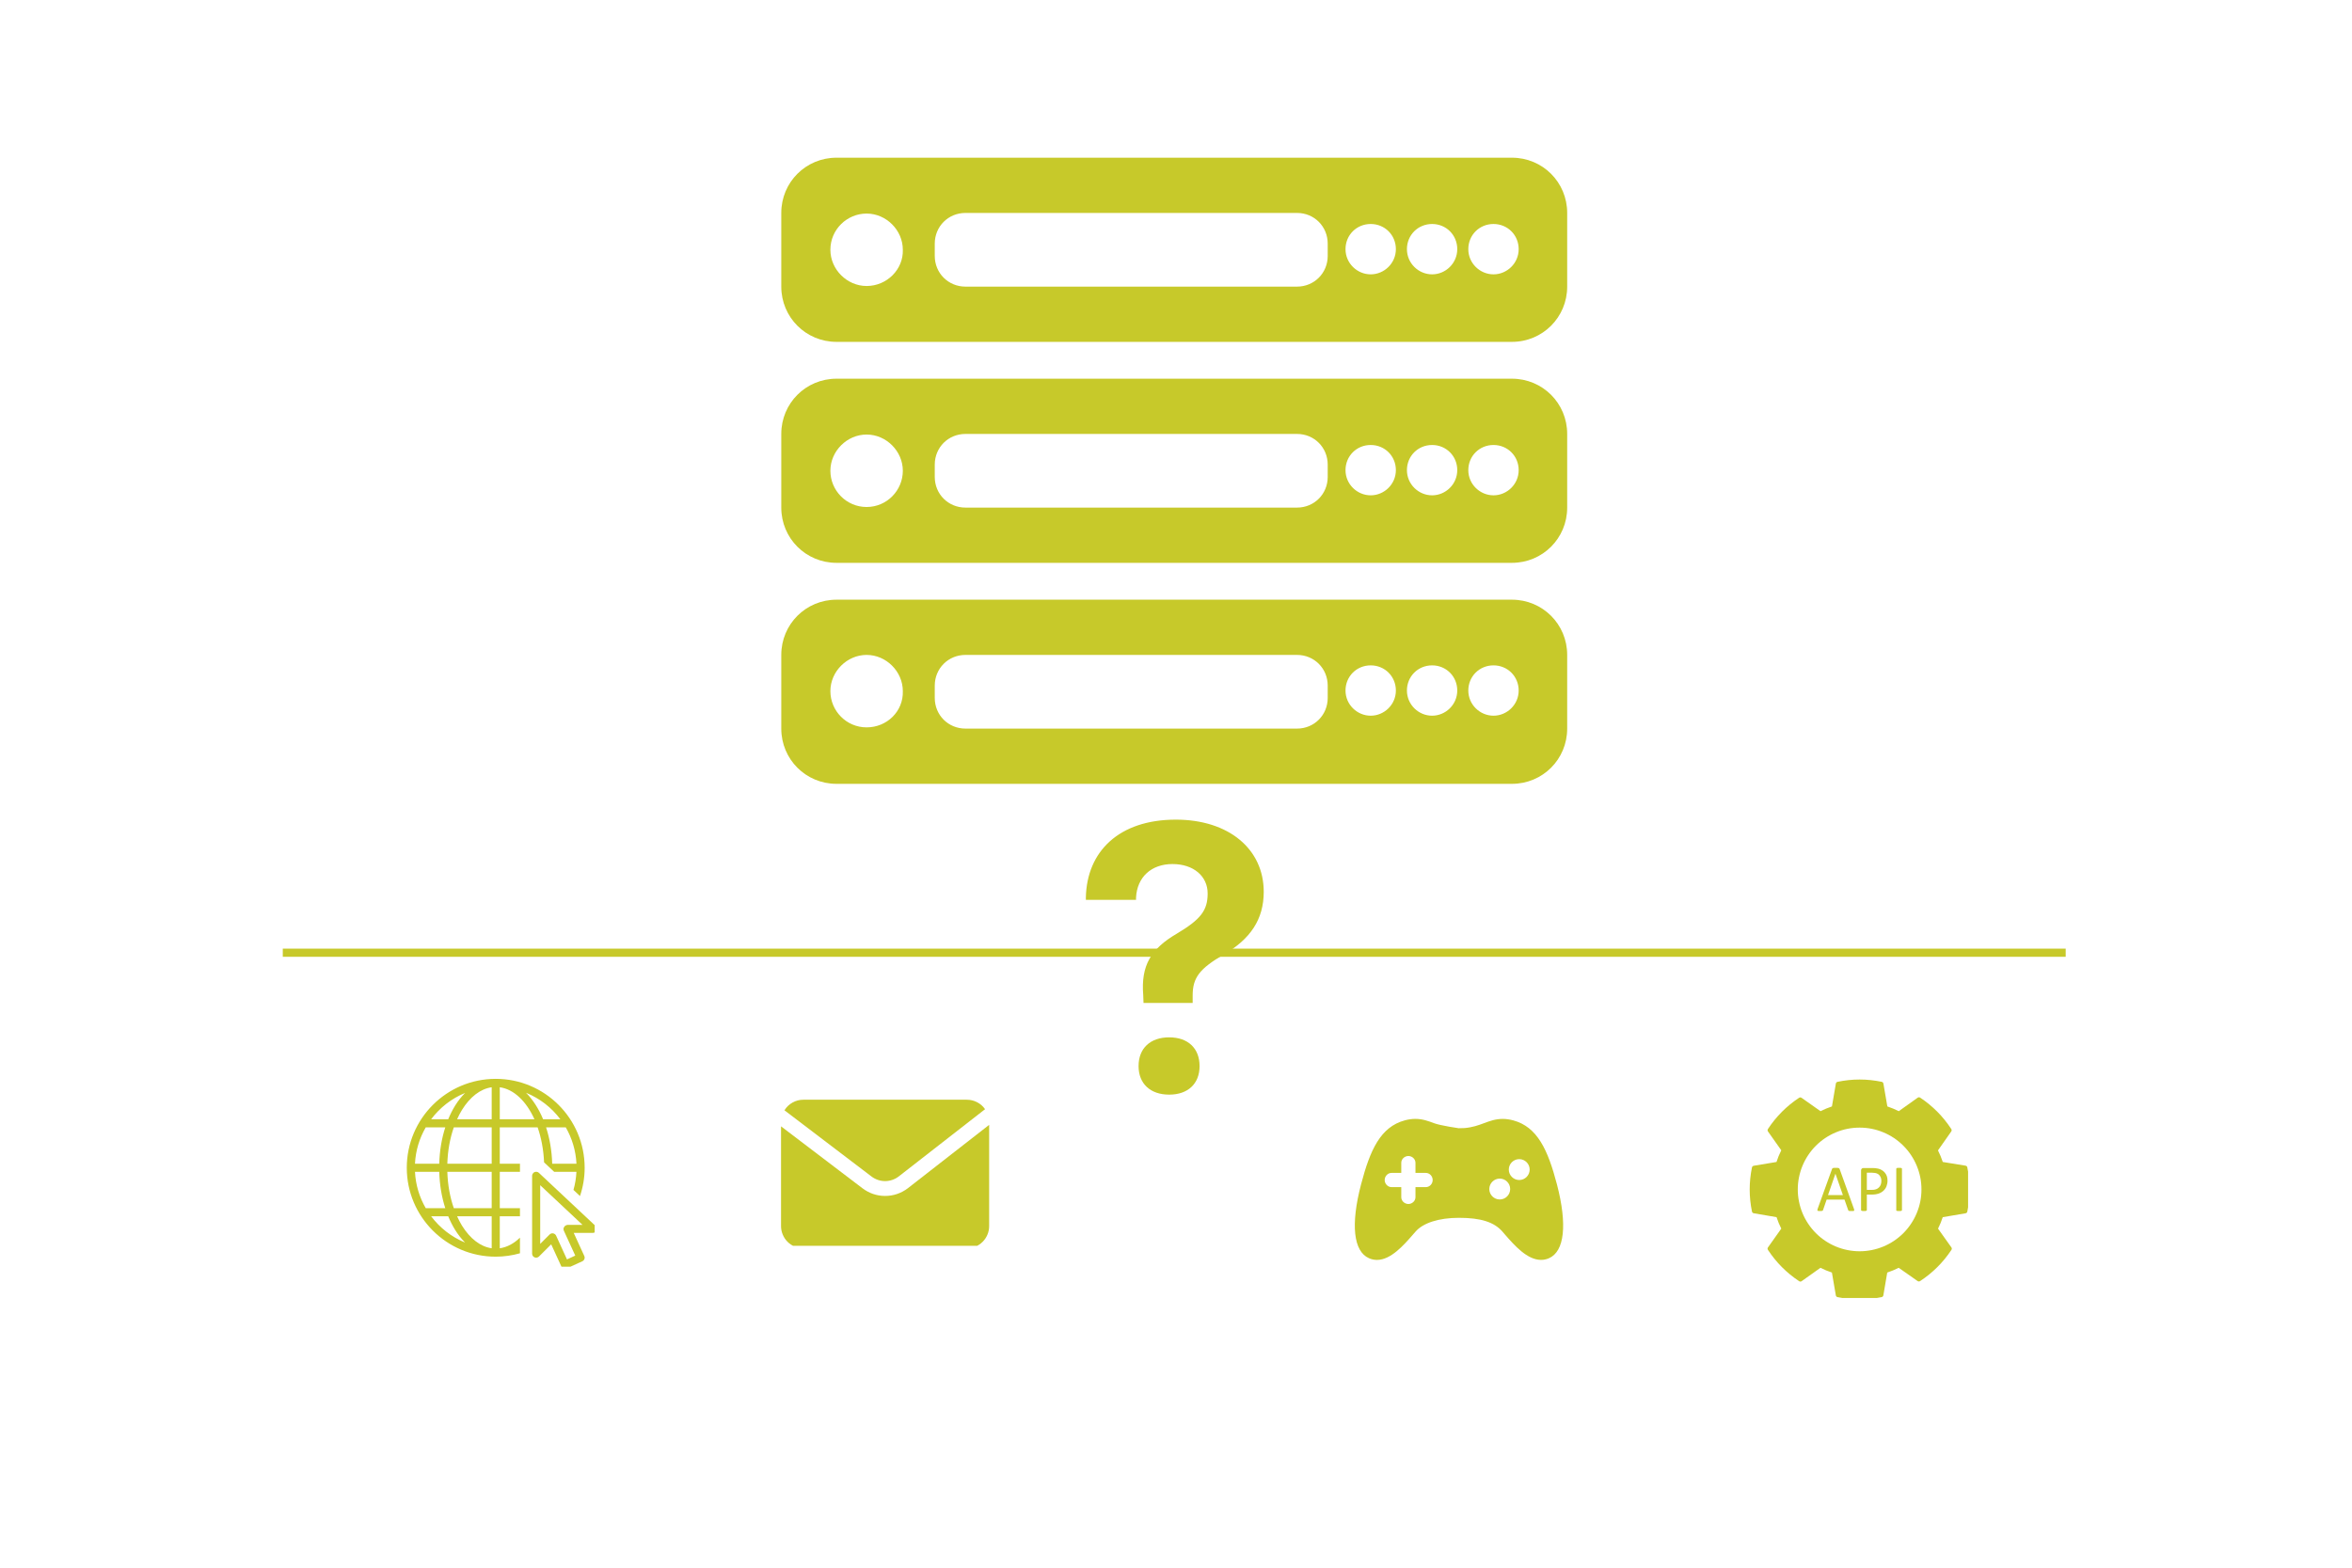
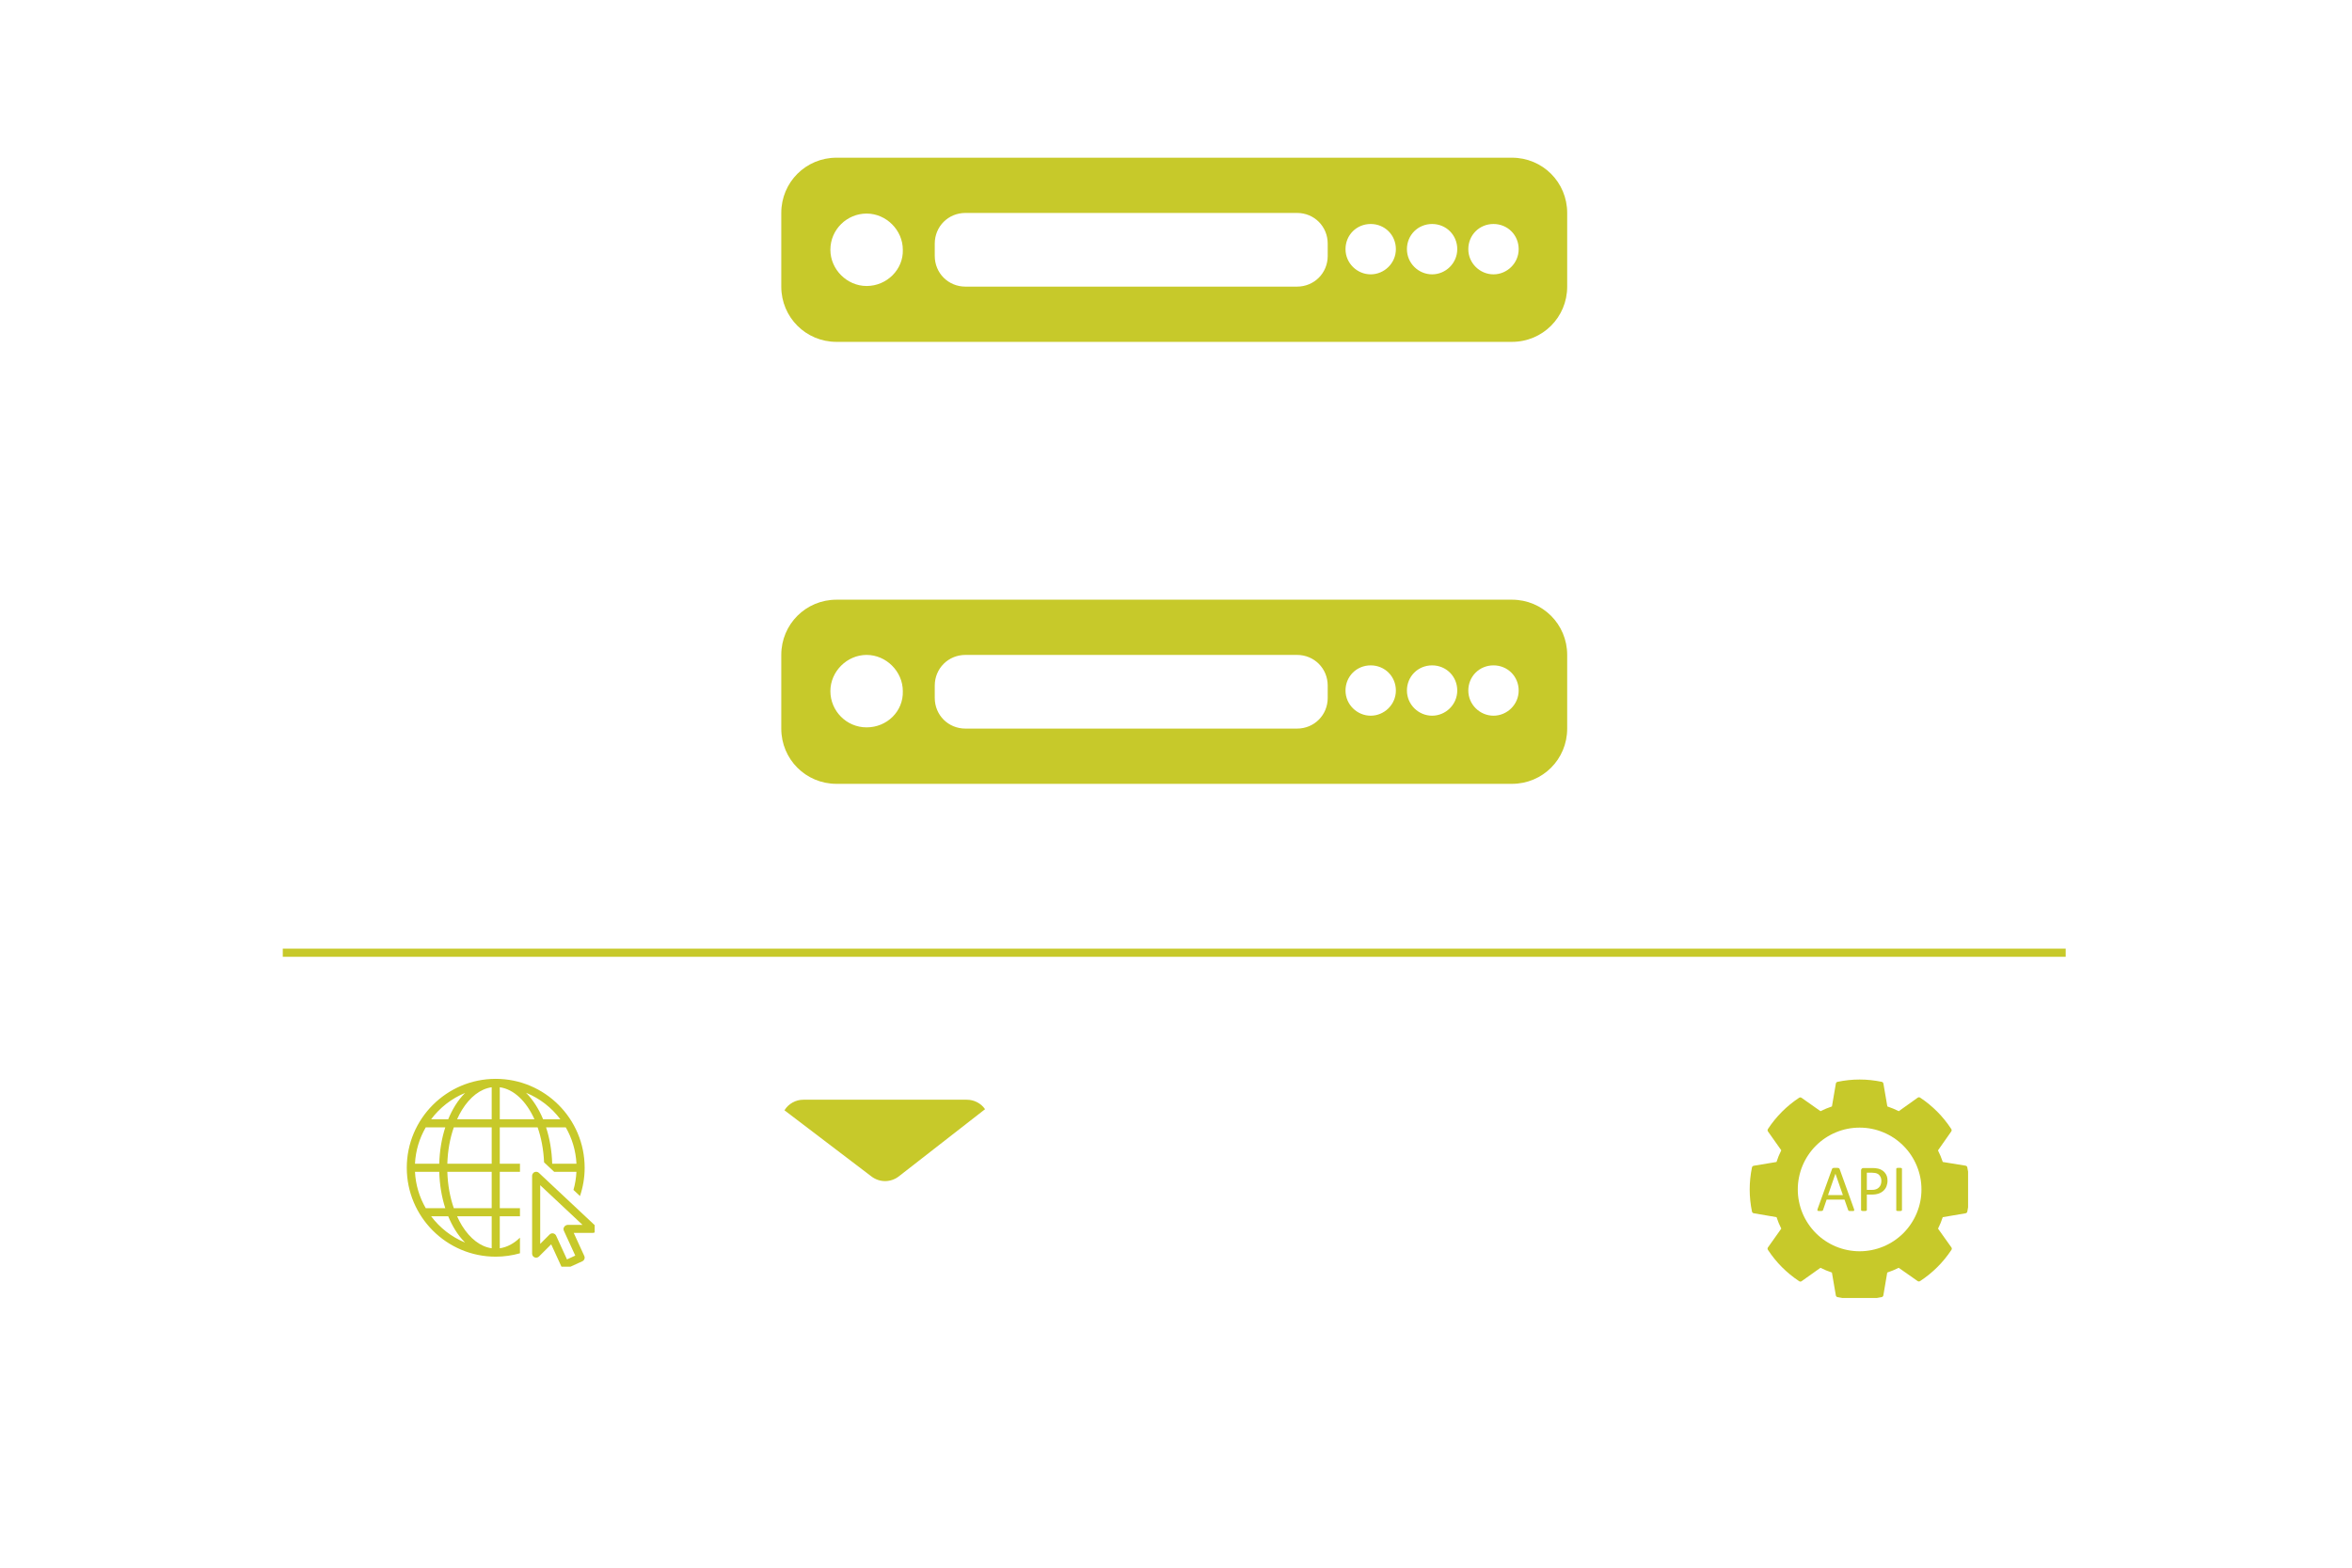
<svg xmlns="http://www.w3.org/2000/svg" width="450" zoomAndPan="magnify" viewBox="0 0 337.5 225" height="300" preserveAspectRatio="xMidYMid meet" version="1.0">
  <defs>
    <clipPath id="626eb2ae99">
-       <path d="M 112.066 22.633 L 225 22.633 L 225 50 L 112.066 50 Z M 112.066 22.633 " clip-rule="nonzero" />
+       <path d="M 112.066 22.633 L 225 22.633 L 225 50 L 112.066 50 Z " clip-rule="nonzero" />
    </clipPath>
    <clipPath id="a25893d8e2">
-       <path d="M 112.066 54 L 225 54 L 225 81 L 112.066 81 Z M 112.066 54 " clip-rule="nonzero" />
-     </clipPath>
+       </clipPath>
    <clipPath id="98cccb3991">
      <path d="M 112.066 86 L 225 86 L 225 112.5 L 112.066 112.5 Z M 112.066 86 " clip-rule="nonzero" />
    </clipPath>
    <clipPath id="b742402022">
      <path d="M 40.578 136.098 L 296.699 136.098 L 296.699 137.594 L 40.578 137.594 Z M 40.578 136.098 " clip-rule="nonzero" />
    </clipPath>
    <clipPath id="08f7214130">
-       <path d="M 155.348 117.637 L 181.559 117.637 L 181.559 157.328 L 155.348 157.328 Z M 155.348 117.637 " clip-rule="nonzero" />
-     </clipPath>
+       </clipPath>
    <clipPath id="82fb0c7e51">
      <path d="M 194 160.594 L 225 160.594 L 225 180.812 L 194 180.812 Z M 194 160.594 " clip-rule="nonzero" />
    </clipPath>
    <clipPath id="c66863b334">
      <path d="M 251 154.84 L 282.41 154.84 L 282.41 186.293 L 251 186.293 Z M 251 154.84 " clip-rule="nonzero" />
    </clipPath>
    <clipPath id="e10ed1e82c">
      <path d="M 58.371 154.84 L 85.332 154.84 L 85.332 181.797 L 58.371 181.797 Z M 58.371 154.84 " clip-rule="nonzero" />
    </clipPath>
    <clipPath id="07b64eab74">
      <path d="M 112.066 157.836 L 142 157.836 L 142 170 L 112.066 170 Z M 112.066 157.836 " clip-rule="nonzero" />
    </clipPath>
    <clipPath id="aeca98663d">
      <path d="M 112.066 161 L 142 161 L 142 178.805 L 112.066 178.805 Z M 112.066 161 " clip-rule="nonzero" />
    </clipPath>
  </defs>
  <g clip-path="url(#626eb2ae99)">
    <path fill="#c7c92a" d="M 224.883 30.562 C 224.883 26.156 221.359 22.633 216.953 22.633 L 120.035 22.633 C 115.633 22.633 112.109 26.156 112.109 30.562 L 112.109 41.137 C 112.109 45.539 115.633 49.066 120.035 49.066 L 216.953 49.066 C 221.359 49.066 224.883 45.539 224.883 41.137 Z M 124.355 41.047 C 121.535 41.047 119.156 38.668 119.156 35.848 C 119.156 32.941 121.535 30.652 124.355 30.652 C 127.172 30.652 129.551 33.031 129.551 35.848 C 129.641 38.668 127.262 41.047 124.355 41.047 Z M 190.52 36.73 C 190.52 39.195 188.582 41.137 186.117 41.137 L 138.539 41.137 C 136.07 41.137 134.133 39.195 134.133 36.73 L 134.133 34.969 C 134.133 32.5 136.07 30.562 138.539 30.562 L 186.117 30.562 C 188.582 30.562 190.52 32.5 190.52 34.969 Z M 196.688 39.375 C 194.75 39.375 193.074 37.789 193.074 35.762 C 193.074 33.734 194.66 32.148 196.688 32.148 C 198.715 32.148 200.301 33.734 200.301 35.762 C 200.301 37.789 198.625 39.375 196.688 39.375 Z M 205.5 39.375 C 203.559 39.375 201.887 37.789 201.887 35.762 C 201.887 33.734 203.473 32.148 205.5 32.148 C 207.523 32.148 209.109 33.734 209.109 35.762 C 209.109 37.789 207.438 39.375 205.5 39.375 Z M 214.309 39.375 C 212.371 39.375 210.695 37.789 210.695 35.762 C 210.695 33.734 212.281 32.148 214.309 32.148 C 216.336 32.148 217.922 33.734 217.922 35.762 C 217.922 37.789 216.246 39.375 214.309 39.375 Z M 214.309 39.375 " fill-opacity="1" fill-rule="nonzero" />
  </g>
  <g clip-path="url(#a25893d8e2)">
    <path fill="#c7c92a" d="M 224.883 62.281 C 224.883 57.875 221.359 54.352 216.953 54.352 L 120.035 54.352 C 115.633 54.352 112.109 57.875 112.109 62.281 L 112.109 72.852 C 112.109 77.258 115.633 80.781 120.035 80.781 L 216.953 80.781 C 221.359 80.781 224.883 77.258 224.883 72.852 Z M 124.355 72.766 C 121.445 72.766 119.156 70.387 119.156 67.566 C 119.156 64.746 121.535 62.367 124.355 62.367 C 127.172 62.367 129.551 64.746 129.551 67.566 C 129.551 70.387 127.262 72.766 124.355 72.766 Z M 190.52 68.449 C 190.52 70.914 188.582 72.852 186.117 72.852 L 138.539 72.852 C 136.07 72.852 134.133 70.914 134.133 68.449 L 134.133 66.684 C 134.133 64.219 136.07 62.281 138.539 62.281 L 186.117 62.281 C 188.582 62.281 190.52 64.219 190.52 66.684 Z M 196.688 71.09 C 194.75 71.09 193.074 69.504 193.074 67.477 C 193.074 65.453 194.66 63.867 196.688 63.867 C 198.715 63.867 200.301 65.453 200.301 67.477 C 200.301 69.504 198.625 71.09 196.688 71.09 Z M 205.5 71.09 C 203.559 71.09 201.887 69.504 201.887 67.477 C 201.887 65.453 203.473 63.867 205.5 63.867 C 207.523 63.867 209.109 65.453 209.109 67.477 C 209.109 69.504 207.438 71.09 205.5 71.09 Z M 214.309 71.09 C 212.371 71.09 210.695 69.504 210.695 67.477 C 210.695 65.453 212.281 63.867 214.309 63.867 C 216.336 63.867 217.922 65.453 217.922 67.477 C 217.922 69.504 216.246 71.09 214.309 71.09 Z M 214.309 71.09 " fill-opacity="1" fill-rule="nonzero" />
  </g>
  <g clip-path="url(#98cccb3991)">
    <path fill="#c7c92a" d="M 224.883 93.996 C 224.883 89.594 221.359 86.07 216.953 86.07 L 120.035 86.07 C 115.633 86.07 112.109 89.594 112.109 93.996 L 112.109 104.57 C 112.109 108.977 115.633 112.5 120.035 112.5 L 216.953 112.5 C 221.359 112.5 224.883 108.977 224.883 104.57 Z M 124.355 104.395 C 121.445 104.395 119.156 102.016 119.156 99.195 C 119.156 96.375 121.535 93.996 124.355 93.996 C 127.172 93.996 129.551 96.375 129.551 99.195 C 129.641 102.105 127.262 104.395 124.355 104.395 Z M 190.52 100.164 C 190.52 102.633 188.582 104.57 186.117 104.57 L 138.539 104.57 C 136.07 104.57 134.133 102.633 134.133 100.164 L 134.133 98.402 C 134.133 95.938 136.07 93.996 138.539 93.996 L 186.117 93.996 C 188.582 93.996 190.52 95.938 190.52 98.402 Z M 196.688 102.719 C 194.75 102.719 193.074 101.133 193.074 99.109 C 193.074 97.082 194.66 95.496 196.688 95.496 C 198.715 95.496 200.301 97.082 200.301 99.109 C 200.301 101.133 198.625 102.719 196.688 102.719 Z M 205.5 102.719 C 203.559 102.719 201.887 101.133 201.887 99.109 C 201.887 97.082 203.473 95.496 205.5 95.496 C 207.523 95.496 209.109 97.082 209.109 99.109 C 209.109 101.133 207.438 102.719 205.5 102.719 Z M 214.309 102.719 C 212.371 102.719 210.695 101.133 210.695 99.109 C 210.695 97.082 212.281 95.496 214.309 95.496 C 216.336 95.496 217.922 97.082 217.922 99.109 C 217.922 101.133 216.246 102.719 214.309 102.719 Z M 214.309 102.719 " fill-opacity="1" fill-rule="nonzero" />
  </g>
  <g clip-path="url(#b742402022)">
    <path fill="#c7c92a" d="M 40.578 136.148 L 296.418 136.148 L 296.418 137.32 L 40.578 137.32 Z M 40.578 136.148 " fill-opacity="1" fill-rule="nonzero" />
  </g>
  <g clip-path="url(#08f7214130)">
-     <path fill="#c7c92a" d="M 168.727 117.637 C 160.57 117.637 155.949 122.203 155.816 128.816 L 155.816 129.148 L 163.016 129.148 L 163.016 128.816 C 163.172 125.898 165.191 124.012 168.246 124.012 C 171.273 124.012 173.293 125.762 173.293 128.234 C 173.293 130.703 172.258 131.977 168.832 134.023 C 165.164 136.176 163.703 138.566 164.047 142.816 L 164.09 143.949 L 171.141 143.949 L 171.141 142.871 C 171.141 140.32 172.125 139.016 175.656 136.973 C 179.402 134.766 181.34 131.98 181.34 127.996 C 181.34 121.859 176.32 117.637 168.727 117.637 Z M 167.77 148.883 C 165.066 148.883 163.379 150.453 163.379 153.008 C 163.379 155.539 165.066 157.105 167.77 157.105 C 170.469 157.105 172.133 155.539 172.133 153.008 C 172.133 150.453 170.469 148.883 167.77 148.883 Z M 167.77 148.883 " fill-opacity="1" fill-rule="nonzero" />
-   </g>
+     </g>
  <g clip-path="url(#82fb0c7e51)">
-     <path fill="#c7c92a" d="M 223.414 169.988 C 222.109 165.016 220.605 161.742 217.145 160.801 C 216.617 160.66 216.117 160.59 215.625 160.59 C 214.578 160.59 213.738 160.906 212.922 161.211 C 212.176 161.488 211.336 161.797 210.18 161.902 L 209.312 161.926 C 209.312 161.93 206.695 161.547 205.785 161.207 C 204.973 160.902 204.137 160.586 203.094 160.586 C 202.598 160.586 202.102 160.656 201.57 160.801 C 198.105 161.742 196.605 165.016 195.305 169.988 C 193.793 175.75 194.211 179.613 196.449 180.586 C 196.812 180.746 197.195 180.828 197.586 180.828 C 199.574 180.828 201.402 178.738 202.738 177.207 L 203.102 176.789 C 204.191 175.516 206.473 174.785 209.359 174.785 C 212.496 174.785 214.426 175.402 215.613 176.789 L 215.977 177.211 C 217.312 178.738 219.141 180.824 221.129 180.824 C 221.523 180.824 221.902 180.746 222.266 180.586 C 224.504 179.613 224.918 175.75 223.414 169.988 Z M 204.605 170.379 L 203.113 170.379 L 203.113 171.824 C 203.113 172.355 202.648 172.801 202.098 172.801 C 201.543 172.801 201.074 172.355 201.074 171.824 L 201.074 170.379 L 199.672 170.379 C 199.145 170.379 198.695 169.91 198.695 169.359 C 198.695 168.805 199.145 168.34 199.672 168.34 L 201.074 168.34 L 201.074 166.891 C 201.074 166.363 201.543 165.914 202.098 165.914 C 202.648 165.914 203.113 166.363 203.113 166.891 L 203.113 168.34 L 204.605 168.34 C 205.137 168.34 205.582 168.805 205.582 169.359 C 205.586 169.91 205.137 170.379 204.605 170.379 Z M 215.207 172.152 C 214.379 172.152 213.707 171.48 213.707 170.656 C 213.707 169.828 214.383 169.156 215.207 169.156 C 216.031 169.156 216.703 169.828 216.703 170.656 C 216.703 171.48 216.031 172.152 215.207 172.152 Z M 218 169.359 C 217.176 169.359 216.504 168.684 216.504 167.859 C 216.504 167.035 217.176 166.363 218 166.363 C 218.828 166.363 219.5 167.035 219.5 167.859 C 219.5 168.688 218.828 169.359 218 169.359 Z M 218 169.359 " fill-opacity="1" fill-rule="nonzero" />
-   </g>
+     </g>
  <g clip-path="url(#c66863b334)">
    <path fill="#c7c92a" d="M 251.664 174.133 L 254.926 174.691 C 255.109 175.258 255.336 175.805 255.605 176.336 L 253.699 179.027 C 253.613 179.152 253.613 179.273 253.699 179.398 C 254.883 181.195 256.367 182.688 258.16 183.875 C 258.285 183.961 258.406 183.961 258.531 183.875 L 261.23 181.957 C 261.758 182.227 262.309 182.457 262.871 182.641 L 263.43 185.898 C 263.453 186.047 263.535 186.137 263.68 186.168 C 265.789 186.605 267.895 186.605 270 186.168 C 270.148 186.137 270.23 186.047 270.254 185.898 L 270.809 182.641 C 271.375 182.453 271.922 182.227 272.453 181.957 L 275.164 183.859 C 275.289 183.941 275.41 183.941 275.535 183.859 C 277.332 182.676 278.824 181.188 280.012 179.398 C 280.098 179.273 280.098 179.152 280.012 179.027 L 278.098 176.34 C 278.363 175.809 278.59 175.262 278.773 174.695 L 282.035 174.137 C 282.184 174.113 282.27 174.027 282.301 173.883 C 282.738 171.773 282.738 169.664 282.301 167.555 C 282.27 167.41 282.184 167.324 282.035 167.301 L 278.777 166.77 C 278.59 166.199 278.359 165.645 278.09 165.109 L 279.992 162.395 C 280.074 162.27 280.074 162.148 279.992 162.027 C 278.812 160.23 277.332 158.738 275.547 157.547 C 275.422 157.461 275.297 157.461 275.176 157.547 L 272.465 159.48 C 271.934 159.215 271.387 158.984 270.824 158.797 L 270.262 155.527 C 270.234 155.383 270.152 155.297 270.008 155.266 C 267.902 154.828 265.793 154.828 263.688 155.266 C 263.543 155.297 263.461 155.387 263.434 155.531 L 262.875 158.797 C 262.312 158.988 261.766 159.215 261.234 159.48 L 258.52 157.566 C 258.395 157.48 258.27 157.48 258.148 157.566 C 256.363 158.75 254.879 160.238 253.699 162.027 C 253.617 162.148 253.617 162.27 253.699 162.395 L 255.605 165.094 C 255.332 165.633 255.102 166.191 254.918 166.77 L 251.664 167.312 C 251.52 167.336 251.43 167.422 251.395 167.566 C 250.965 169.672 250.965 171.777 251.398 173.879 C 251.43 174.023 251.52 174.109 251.664 174.133 Z M 266.848 161.84 C 267.43 161.84 268.004 161.895 268.578 162.008 C 269.148 162.121 269.703 162.289 270.242 162.516 C 270.781 162.738 271.293 163.012 271.777 163.332 C 272.262 163.656 272.707 164.027 273.121 164.438 C 273.531 164.848 273.902 165.297 274.223 165.781 C 274.547 166.266 274.82 166.777 275.043 167.316 C 275.266 167.855 275.438 168.41 275.551 168.98 C 275.664 169.551 275.719 170.129 275.719 170.711 C 275.719 171.293 275.664 171.871 275.551 172.441 C 275.438 173.016 275.266 173.57 275.043 174.109 C 274.82 174.645 274.547 175.156 274.223 175.641 C 273.902 176.125 273.531 176.574 273.121 176.988 C 272.707 177.398 272.262 177.766 271.777 178.09 C 271.293 178.414 270.781 178.688 270.242 178.91 C 269.703 179.133 269.148 179.301 268.578 179.414 C 268.004 179.527 267.43 179.586 266.848 179.586 C 266.262 179.586 265.688 179.527 265.113 179.414 C 264.543 179.301 263.988 179.133 263.449 178.91 C 262.91 178.688 262.402 178.414 261.918 178.09 C 261.43 177.766 260.984 177.398 260.57 176.988 C 260.16 176.574 259.793 176.125 259.469 175.641 C 259.145 175.156 258.871 174.645 258.648 174.109 C 258.426 173.57 258.258 173.016 258.145 172.441 C 258.027 171.871 257.973 171.293 257.973 170.711 C 257.973 170.129 258.027 169.551 258.145 168.98 C 258.258 168.41 258.426 167.855 258.648 167.316 C 258.871 166.777 259.145 166.266 259.469 165.781 C 259.793 165.297 260.16 164.848 260.57 164.438 C 260.984 164.027 261.43 163.656 261.918 163.332 C 262.402 163.012 262.91 162.738 263.449 162.516 C 263.988 162.289 264.543 162.121 265.113 162.008 C 265.688 161.895 266.262 161.84 266.848 161.84 Z M 260.93 173.805 C 261.004 173.809 261.082 173.809 261.156 173.805 C 261.23 173.809 261.301 173.809 261.375 173.805 C 261.418 173.801 261.461 173.793 261.504 173.773 C 261.527 173.762 261.551 173.746 261.57 173.723 C 261.586 173.699 261.598 173.676 261.605 173.648 L 262.113 172.172 L 264.676 172.172 L 265.203 173.672 C 265.215 173.695 265.227 173.719 265.242 173.742 C 265.262 173.766 265.285 173.781 265.312 173.789 C 265.355 173.801 265.398 173.809 265.441 173.812 L 265.68 173.812 C 265.758 173.816 265.836 173.816 265.914 173.812 C 265.957 173.812 266 173.797 266.039 173.77 C 266.066 173.742 266.078 173.711 266.074 173.672 C 266.07 173.613 266.059 173.559 266.035 173.504 L 263.977 167.785 C 263.965 167.754 263.945 167.723 263.926 167.699 C 263.898 167.672 263.867 167.652 263.828 167.641 C 263.777 167.629 263.723 167.617 263.668 167.617 L 263.18 167.617 C 263.125 167.617 263.078 167.629 263.027 167.641 C 262.992 167.652 262.965 167.668 262.938 167.695 C 262.914 167.719 262.898 167.746 262.887 167.781 L 260.824 173.492 C 260.801 173.547 260.789 173.602 260.785 173.66 C 260.781 173.699 260.789 173.73 260.82 173.758 C 260.852 173.785 260.891 173.801 260.93 173.805 Z M 263.375 168.453 L 264.445 171.52 L 262.312 171.52 Z M 267.148 173.773 L 267.277 173.805 C 267.406 173.816 267.539 173.816 267.672 173.805 L 267.793 173.773 C 267.82 173.766 267.844 173.75 267.863 173.73 C 267.875 173.711 267.883 173.688 267.883 173.664 L 267.883 171.449 L 268.582 171.449 C 268.918 171.457 269.246 171.41 269.566 171.309 C 269.828 171.223 270.059 171.086 270.262 170.902 C 270.453 170.727 270.602 170.512 270.699 170.27 C 270.801 170 270.852 169.723 270.848 169.438 C 270.852 169.219 270.816 169.008 270.75 168.801 C 270.684 168.617 270.586 168.449 270.461 168.297 C 270.336 168.148 270.188 168.027 270.02 167.93 C 269.863 167.836 269.691 167.766 269.512 167.727 C 269.371 167.691 269.227 167.668 269.082 167.656 C 268.953 167.645 268.824 167.637 268.695 167.641 L 267.383 167.641 C 267.297 167.641 267.223 167.664 267.16 167.719 C 267.082 167.793 267.047 167.883 267.055 167.988 L 267.055 173.672 C 267.055 173.695 267.062 173.715 267.074 173.734 C 267.094 173.758 267.121 173.77 267.148 173.773 Z M 267.883 168.312 L 268.637 168.312 C 268.781 168.312 268.926 168.324 269.066 168.348 C 269.219 168.371 269.363 168.422 269.496 168.504 C 269.637 168.598 269.746 168.723 269.824 168.879 C 269.926 169.074 269.973 169.285 269.965 169.508 C 269.965 169.68 269.938 169.852 269.879 170.016 C 269.824 170.168 269.742 170.305 269.629 170.418 C 269.512 170.539 269.371 170.625 269.215 170.684 C 269.016 170.754 268.812 170.785 268.602 170.777 L 267.883 170.777 Z M 272.105 173.73 C 272.098 173.711 272.098 173.691 272.105 173.672 L 272.105 167.754 C 272.105 167.73 272.109 167.707 272.129 167.688 C 272.145 167.664 272.168 167.648 272.195 167.641 L 272.324 167.613 C 272.387 167.609 272.449 167.609 272.512 167.613 C 272.578 167.609 272.645 167.609 272.711 167.613 L 272.836 167.641 C 272.863 167.652 272.887 167.664 272.902 167.688 C 272.918 167.707 272.922 167.73 272.922 167.754 L 272.922 173.672 C 272.922 173.695 272.918 173.715 272.902 173.734 C 272.887 173.758 272.863 173.773 272.836 173.781 L 272.711 173.812 C 272.645 173.816 272.578 173.816 272.512 173.812 C 272.449 173.816 272.383 173.816 272.316 173.812 L 272.191 173.781 C 272.152 173.777 272.125 173.762 272.105 173.73 Z M 272.105 173.73 " fill-opacity="1" fill-rule="nonzero" />
  </g>
  <g clip-path="url(#e10ed1e82c)">
    <path fill="#c7c92a" d="M 71.133 154.84 C 64.094 154.84 58.371 160.559 58.371 167.602 C 58.371 174.641 64.094 180.363 71.133 180.363 C 72.328 180.363 73.496 180.191 74.613 179.875 L 74.613 177.633 C 73.746 178.473 72.762 179.008 71.715 179.156 L 71.715 174.562 L 74.613 174.562 L 74.613 173.402 L 71.715 173.402 L 71.715 168.18 L 74.613 168.18 L 74.613 167.02 L 71.715 167.02 L 71.715 161.801 L 77.148 161.801 C 77.668 163.297 77.996 165 78.07 166.824 L 78.676 167.391 L 79.25 167.926 L 79.52 168.18 L 82.715 168.18 C 82.672 169.066 82.531 169.938 82.289 170.781 L 83.227 171.66 C 83.664 170.359 83.895 168.996 83.895 167.602 C 83.895 160.559 78.176 154.84 71.133 154.84 Z M 70.555 156.047 L 70.555 160.641 L 65.59 160.641 C 65.805 160.16 66.039 159.707 66.293 159.293 C 67.453 157.422 68.945 156.273 70.555 156.047 Z M 71.715 156.047 C 73.746 156.328 75.531 158.066 76.691 160.641 L 71.715 160.641 Z M 75.484 156.84 C 77.457 157.641 79.152 158.965 80.41 160.641 L 77.934 160.641 C 77.297 159.113 76.461 157.82 75.484 156.84 Z M 66.738 156.863 C 66.215 157.391 65.73 157.996 65.309 158.68 C 64.938 159.281 64.605 159.938 64.316 160.641 L 61.863 160.641 C 63.113 158.977 64.789 157.66 66.738 156.863 Z M 61.094 161.801 L 63.895 161.801 C 63.383 163.383 63.082 165.148 63.031 167.02 L 59.547 167.02 C 59.641 165.121 60.195 163.348 61.094 161.801 Z M 65.121 161.801 L 70.555 161.801 L 70.555 167.02 L 64.191 167.02 C 64.246 165.121 64.578 163.344 65.121 161.801 Z M 78.359 161.801 L 81.184 161.801 C 82.078 163.348 82.625 165.125 82.719 167.02 L 79.238 167.02 C 79.184 165.145 78.875 163.379 78.359 161.801 Z M 59.547 168.18 L 63.031 168.18 C 63.082 170.051 63.383 171.82 63.895 173.402 L 61.094 173.402 C 60.195 171.852 59.641 170.078 59.547 168.18 Z M 64.191 168.18 L 70.555 168.18 L 70.555 173.402 L 65.121 173.402 C 64.578 171.855 64.246 170.078 64.191 168.18 Z M 76.906 168.18 C 76.598 168.195 76.355 168.449 76.355 168.762 L 76.355 179.926 C 76.355 180.164 76.496 180.375 76.711 180.461 C 76.93 180.555 77.18 180.504 77.344 180.336 L 79.094 178.59 L 80.551 181.766 C 80.684 182.055 81.027 182.184 81.32 182.047 L 83.559 181.023 C 83.848 180.891 83.977 180.547 83.84 180.254 L 82.328 176.953 L 85.055 176.953 C 85.293 176.953 85.508 176.809 85.594 176.586 C 85.684 176.367 85.629 176.113 85.453 175.949 L 77.332 168.336 C 77.215 168.23 77.062 168.172 76.906 168.18 Z M 77.516 170.102 L 83.586 175.793 L 81.504 175.793 C 81.414 175.793 81.324 175.816 81.242 175.855 L 81.18 175.887 C 80.902 176.027 80.781 176.363 80.914 176.645 L 82.547 180.207 L 81.359 180.754 L 79.801 177.348 C 79.723 177.176 79.562 177.051 79.375 177.02 C 79.188 176.984 78.996 177.047 78.863 177.18 L 77.516 178.527 Z M 61.863 174.562 L 64.316 174.562 C 64.605 175.262 64.938 175.918 65.309 176.52 C 65.73 177.203 66.215 177.809 66.738 178.336 C 64.789 177.539 63.113 176.223 61.863 174.562 Z M 65.59 174.562 L 70.555 174.562 L 70.555 179.156 C 68.945 178.93 67.453 177.777 66.293 175.91 C 66.039 175.496 65.805 175.039 65.59 174.562 Z M 65.59 174.562 " fill-opacity="1" fill-rule="nonzero" />
  </g>
  <g clip-path="url(#07b64eab74)">
    <path fill="#c7c92a" d="M 125.051 168.852 C 125.332 169.066 125.641 169.23 125.973 169.344 C 126.309 169.457 126.652 169.516 127.004 169.516 C 127.359 169.516 127.703 169.457 128.035 169.344 C 128.371 169.23 128.68 169.066 128.957 168.852 L 141.352 159.195 C 141.055 158.77 140.672 158.434 140.211 158.195 C 139.75 157.957 139.258 157.836 138.738 157.836 L 115.273 157.836 C 114.723 157.836 114.207 157.973 113.723 158.242 C 113.242 158.512 112.855 158.879 112.566 159.352 Z M 125.051 168.852 " fill-opacity="1" fill-rule="nonzero" />
  </g>
  <g clip-path="url(#aeca98663d)">
-     <path fill="#c7c92a" d="M 130.266 170.543 C 129.797 170.898 129.285 171.172 128.73 171.363 C 128.172 171.551 127.602 171.645 127.012 171.645 C 126.422 171.645 125.852 171.551 125.293 171.363 C 124.738 171.172 124.227 170.898 123.758 170.543 L 112.074 161.656 L 112.074 175.969 C 112.074 176.391 112.156 176.801 112.32 177.191 C 112.48 177.582 112.711 177.93 113.012 178.23 C 113.312 178.531 113.66 178.762 114.051 178.922 C 114.441 179.086 114.852 179.168 115.273 179.168 L 138.738 179.168 C 139.164 179.168 139.57 179.086 139.965 178.922 C 140.355 178.762 140.703 178.531 141.004 178.23 C 141.301 177.93 141.535 177.582 141.695 177.191 C 141.859 176.801 141.938 176.391 141.938 175.969 L 141.938 161.445 Z M 130.266 170.543 " fill-opacity="1" fill-rule="nonzero" />
-   </g>
+     </g>
</svg>